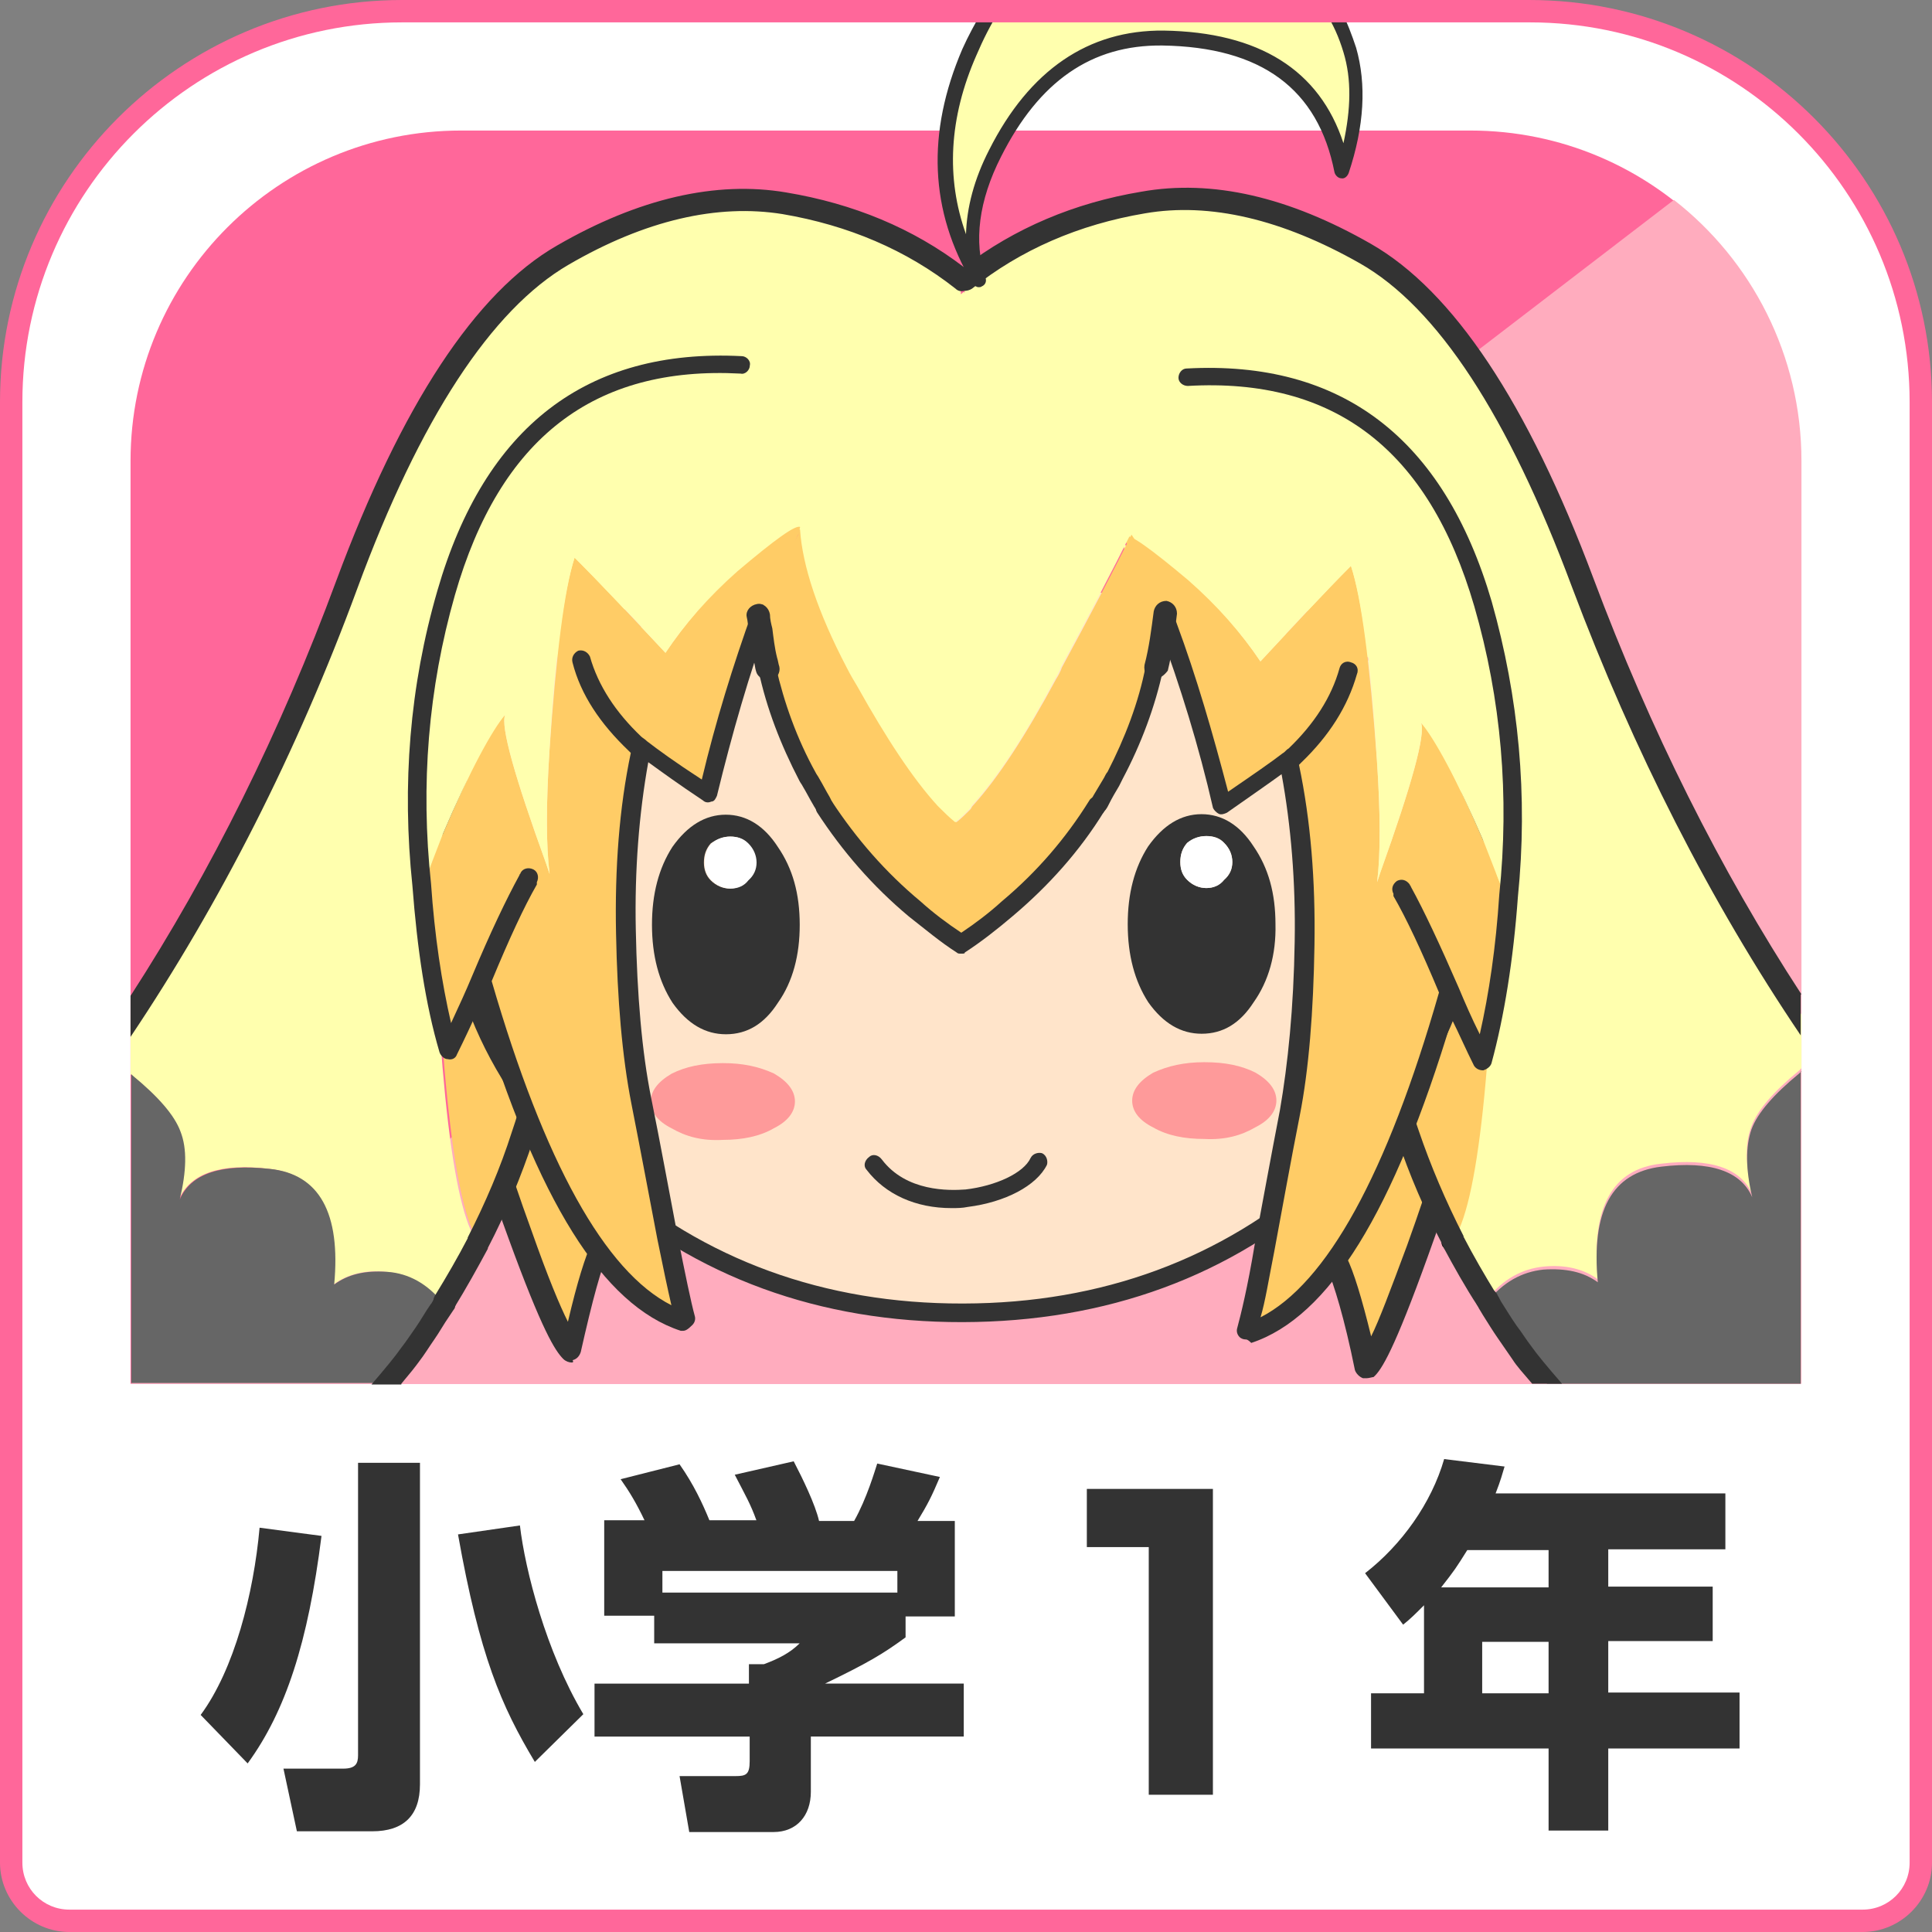
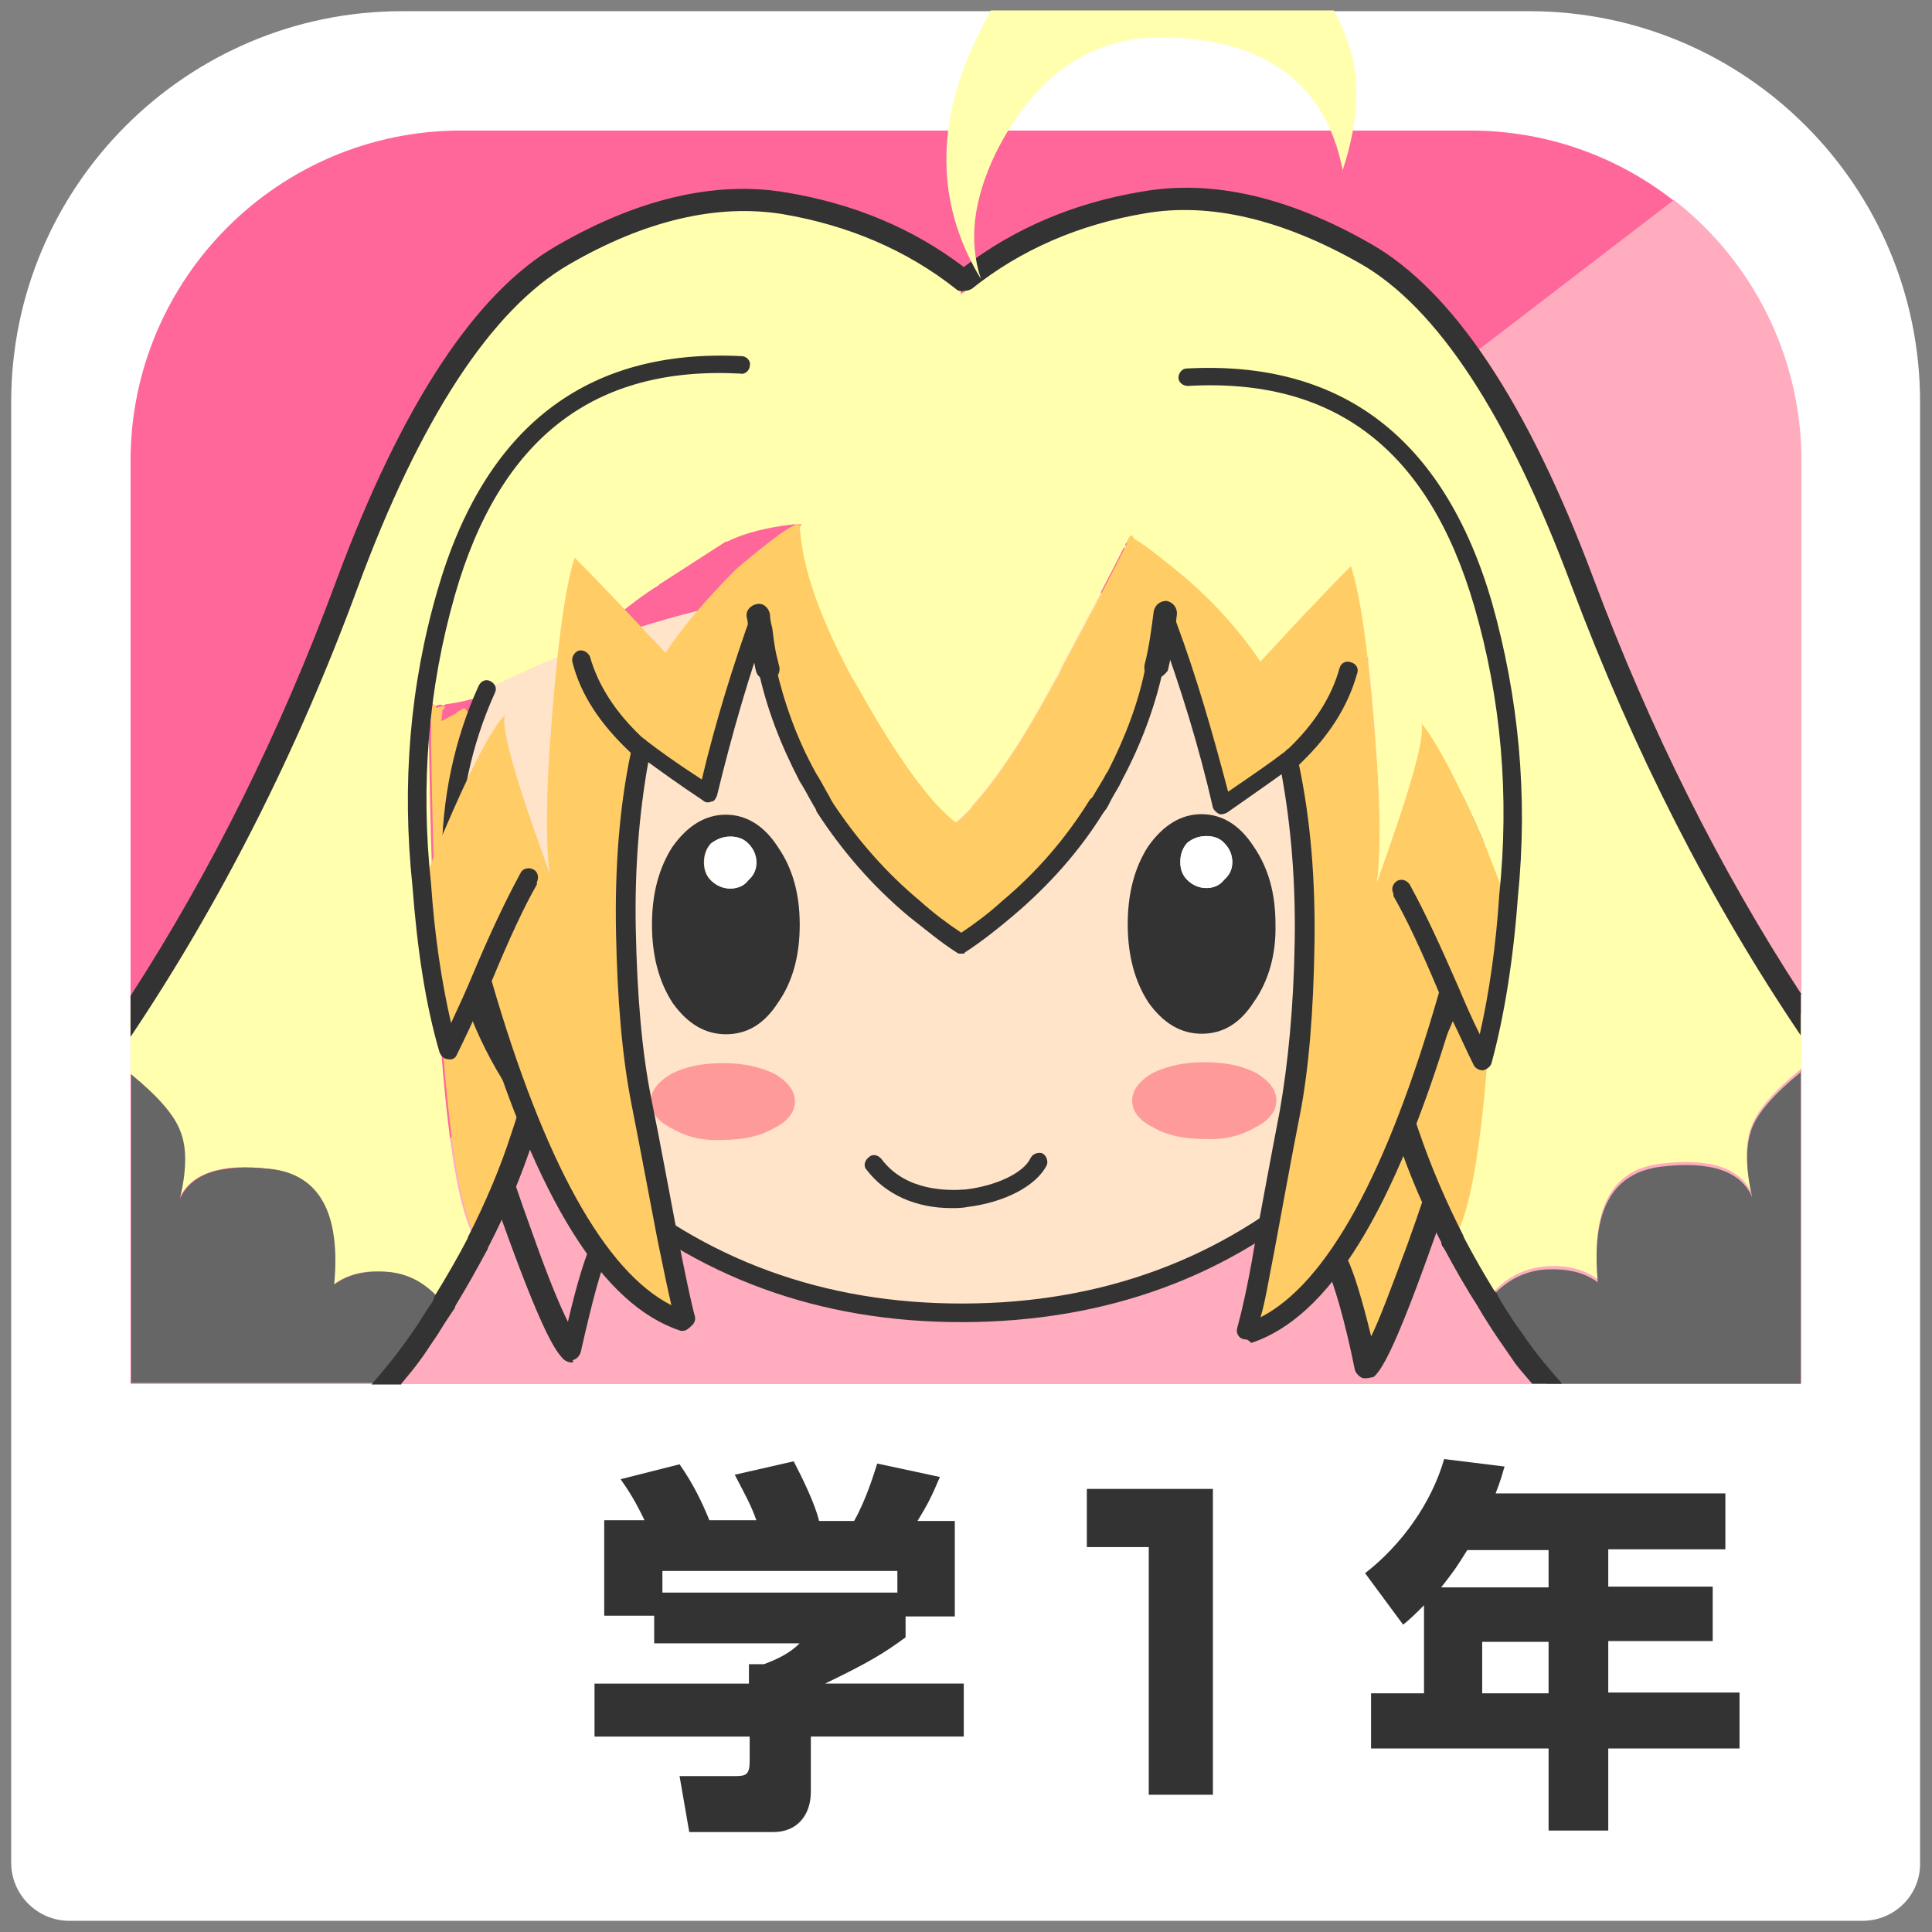
<svg xmlns="http://www.w3.org/2000/svg" version="1.1" id="レイヤー_1" x="0px" y="0px" viewBox="0 0 259 259" style="enable-background:new 0 0 259 259;" xml:space="preserve">
  <rect x="0" y="0" width="259" height="259" fill="#808080" stroke="none" />
  <style type="text/css">
	.st0{fill:#FFFFFF;}
	.st1{fill:#FF679A;}
	.st2{fill:#333333;}
	.st3{fill:#FFACBE;}
	.st4{fill:#FFCC66;}
	.st5{fill:#FFFFAE;}
	.st6{fill:#6F3909;}
	.st7{fill:#666666;}
	.st8{fill:#0C0909;}
	.st9{fill:#FFE4CA;}
	.st10{fill:#FE9A9A;}
</style>
  <path class="st0" d="M249.7,257.5H9.3c-4.3,0-7.8-3.5-7.8-7.8V53.9C1.5,25,25,1.5,53.9,1.5h151.1c29,0,52.4,23.5,52.4,52.4v195.8  C257.5,254,254,257.5,249.7,257.5z" />
  <path class="st1" d="M241.5,185.5h-224V61.8c0-24.5,19.9-44.3,44.3-44.3h135.3c24.5,0,44.3,19.9,44.3,44.3V185.5z" />
  <g>
-     <path class="st2" d="M43.1,205.9c-1.8,14.3-4.8,23.5-9.9,30.5l-6.3-6.5c4.5-6.1,7.1-16.2,7.9-25.1L43.1,205.9z M56.3,196.1v43.1   c0,4.2-2.2,6.3-6.4,6.3H39.8l-1.8-8.4H46c1.7,0,2-0.7,2-1.8v-39.2H56.3z M71.7,236.2c-4.5-7.5-7.4-14.2-10.3-30.5l8.3-1.2   c0.7,6,3.5,16.9,8.5,25.3L71.7,236.2z" />
    <path class="st2" d="M86.4,203.8c-1.1-2.3-2-3.8-3.2-5.5l7.9-2c1.9,2.7,3.1,5.3,4,7.5h6.3c-0.8-2.2-1.4-3.2-2.9-6.1l7.9-1.8   c1.2,2.3,2.9,5.8,3.4,8h4.7c1.7-3,2.8-6.8,3.1-7.7l8.4,1.8c-1.1,2.6-1.6,3.6-3,5.9h5v12.8h-6.6v2.8c-3,2.2-5,3.4-10.8,6.2h18.6v7.1   h-20.5v7.4c0,3.2-1.9,5.4-5,5.4H92.4l-1.3-7.5h7.5c1.4,0,1.9-0.2,1.9-2v-3.3H79.7v-7.1h20.7v-2.6h2c1.9-0.7,3.5-1.5,4.8-2.8H87.7   v-3.7H81v-12.8H86.4z M120.3,210.6H88.8v2.9h31.5V210.6z" />
    <path class="st2" d="M162.6,199.6v41H154v-33.2h-8.3v-7.8H162.6z" />
    <path class="st2" d="M190.9,215.2c-1.2,1.2-1.8,1.8-2.8,2.6l-5.1-6.9c4.9-3.8,8.9-9.4,10.6-15.3l8.1,1c-0.3,1-0.5,1.8-1.2,3.6h30.8   v7.5h-15.7v5h14v7.3h-14v6.9h17.6v7.5h-17.6v11h-8v-11h-23.8V227h7.1V215.2z M207.6,212.8v-5h-10.9c-1.5,2.4-1.7,2.7-3.5,5H207.6z    M198.7,220.1v6.9h8.9v-6.9H198.7z" />
  </g>
  <path class="st3" d="M241.5,61.8c0-14.2-6.7-26.9-17.1-35L17.5,185.5h224V61.8z" />
  <g>
    <g transform="matrix( 1.559, -0.003, 0.003, 1.559, 411.9,559.6) ">
      <g transform="matrix( 1, 0, 0, 1, 0,0) ">
        <g>
          <g id="_C__Charactor_____BOX________howa___0_Layer0_0_FILL_00000052081367244397311540000000238417113579452856_">
-             <path class="st4" d="M-208.6-262.7c0-3.1-0.7-5.6-2.3-7.5c-1.5-1.9-3.2-2.9-5-3c-1.7-0.2-3.1-0.1-4,0.2       c-0.9,0.3-1.5,0.7-1.9,1.1c-0.3,0.4-0.5,1.2-0.7,2.6c-0.2,1.3-0.2,2.9-0.1,4.6c0.2,1.8,1.3,5.6,3.4,11.4       c2.1,5.9,3.6,9.3,4.4,10.1c1-4.6,1.8-7.6,2.6-9C-209.8-257.6-208.6-261.1-208.6-262.7z" />
-           </g>
+             </g>
        </g>
        <g>
          <path class="st2" d="M-214.6-242.2c-0.2,0-0.5-0.1-0.7-0.3c-0.7-0.7-1.8-2.4-4.7-10.4c-2.2-6-3.3-9.8-3.5-11.7      c-0.1-1.8-0.1-3.4,0-4.8c0.2-1.6,0.5-2.5,0.9-3.1c0.4-0.5,1.2-1,2.3-1.4c1.1-0.4,2.5-0.5,4.4-0.3c2,0.2,3.9,1.3,5.6,3.4      c1.6,2.1,2.5,4.8,2.5,8c0,1.8-1.1,5.4-3.5,10.9c-0.7,1.4-1.5,4.4-2.5,8.8c-0.1,0.3-0.3,0.6-0.7,0.7      C-214.4-242.2-214.5-242.2-214.6-242.2z M-217.5-272.3c-1,0-1.7,0.1-2,0.3c-1,0.4-1.4,0.7-1.4,0.8c0,0-0.3,0.4-0.5,2.1      c-0.2,1.3-0.2,2.8,0,4.4c0.2,1.6,1.3,5.4,3.4,11.2c1.4,4,2.4,6.4,3.1,7.8c0.8-3.4,1.5-5.6,2.1-6.9c2.7-6.4,3.3-9,3.3-10.1      c0,0,0,0,0,0c0-2.8-0.7-5.1-2-6.8c-1.3-1.7-2.8-2.6-4.3-2.7C-216.5-272.3-217-272.3-217.5-272.3z" />
        </g>
      </g>
    </g>
    <g transform="matrix( -1.559, 0.003, 0.003, 1.559, 481.85,561) ">
      <g transform="matrix( 1, 0, 0, 1, 0,0) ">
        <g>
          <g id="_C__Charactor_____BOX________howa___0_Layer0_0_FILL_00000119080266629375645130000014093849241614100888_">
            <path class="st4" d="M197.1-262.2c0-3.1-0.7-5.6-2.3-7.5c-1.5-1.9-3.2-2.9-5-3c-1.7-0.2-3.1-0.1-4,0.2       c-0.9,0.3-1.5,0.7-1.9,1.1c-0.3,0.4-0.5,1.2-0.7,2.6c-0.2,1.3-0.2,2.9-0.1,4.6c0.2,1.8,1.3,5.6,3.4,11.4       c2.1,5.9,3.6,9.3,4.4,10.1c1-4.6,1.8-7.6,2.6-9C195.9-257,197.1-260.5,197.1-262.2z" />
          </g>
        </g>
        <g>
          <path class="st2" d="M191.1-241.7c0.1,0,0.2,0,0.3,0c0.3-0.1,0.6-0.4,0.7-0.7c0.9-4.5,1.8-7.4,2.4-8.8c2.4-5.6,3.5-9.1,3.5-10.9      c0-3.3-0.8-6-2.5-8c-1.7-2.1-3.6-3.2-5.6-3.4c-1.9-0.2-3.4-0.1-4.4,0.3c-1.1,0.4-1.8,0.8-2.3,1.4c-0.5,0.6-0.7,1.5-0.9,3.1      c-0.2,1.4-0.2,3,0,4.8c0.2,1.8,1.3,5.7,3.5,11.7c2.9,8,4,9.8,4.7,10.4C190.6-241.8,190.9-241.7,191.1-241.7z M188.2-271.8      c0.4,0,1,0,1.6,0.1c1.5,0.1,2.9,1.1,4.3,2.7c1.4,1.7,2,4,2,6.8c0,0,0,0,0,0c0,1-0.6,3.6-3.3,10.1c-0.6,1.2-1.3,3.5-2.1,6.8      c-0.7-1.4-1.6-3.8-3.1-7.8c-2.1-5.8-3.2-9.5-3.4-11.2c-0.1-1.7-0.1-3.2,0-4.4c0.2-1.7,0.5-2,0.5-2.1c0.1-0.1,0.4-0.4,1.4-0.8      C186.6-271.7,187.2-271.8,188.2-271.8z" />
        </g>
      </g>
    </g>
    <g>
      <path class="st5" d="M17.5,136.1v7.9l0.2,0.2c3.4,2.8,5.6,5.3,6.4,7.5c0.8,2.3,0.8,5.3-0.1,9.1c1.5-3.5,5.6-4.9,12.1-4.1    c6.6,0.7,9.5,5.9,8.6,15.5c1.9-1.4,4.3-2,7.1-1.7c2.9,0.2,5.4,1.7,7.5,4.2l0.1,0.1c0-0.1,0-0.2,0-0.4c1.7-2.6,3.2-5.2,4.5-7.8    l0.2,0c0,0-0.1-0.1-0.1-0.1c-0.3-0.4-0.6-0.9-0.9-1.6c-3.2-7.3-5-29.1-5.6-65.4c0-0.4,0-0.8,0-1.2c0-0.7-0.1-1.5-0.1-2.2    c0.1-0.6,0-1.2,0-1.8c0.2,0,0.4,0,0.6,0l0.2,0.4c0.1,0,0.2,0,0.2-0.1l0.1,0c0.3-0.1,0.5-0.2,0.7-0.1c0.1,0.1,0.2,0.1,0.2,0.1    c0.2-0.1,0.3-0.2,0.5-0.2c1.4-0.2,2.9-0.5,4.4-1c0.3-0.1,0.6-0.1,0.8-0.2l0.1,0c0.6-0.2,1.1-0.5,1.7-0.7c2.6-0.9,5.1-2.2,7.5-3.8    c0.1,0,0.3-0.1,0.4-0.2l0.1,0c2.5-1.6,4.7-3.3,6.8-5.2c2.5-2,4.7-3.7,6.7-4.9l-0.1,0l9-5.8c0.1,0,0.2,0,0.2,0    c2.4-1.2,5.4-1.9,8.8-2.3c0.1,0,0.3,0,0.4,0l0.2,0c2.6,0,5.5-0.1,8.5-0.3c3.2-0.1,6.4-0.1,9.7-0.1c1.2,0,2.4,0,3.6,0    c0.1,0,0.2,0,0.2,0l-0.1-32.5c0,0.1-0.1,0.1-0.1,0.1c-6.8-5.3-14.8-8.7-23.9-10.3c-9.1-1.5-19.1,0.8-29.8,7    C64.8,40.3,55.1,55,46.5,78.3C38.7,99.5,29,118.8,17.5,136.1z" />
      <path class="st5" d="M241.5,136c-11.6-17.4-21.4-36.7-29.3-58c-8.7-23.2-18.4-37.9-29.2-44.1c-10.7-6.1-20.6-8.4-29.7-6.9    c-9.1,1.6-17.1,5-23.9,10.3c0,0-0.1,0-0.1-0.1l0.1,32.5c0.1,0,0.2,0,0.2,0c1.2,0,2.4,0,3.6,0c3.3,0,6.4,0,9.6,0.1    c3.1,0.2,6,0.2,8.6,0.2l0.2,0c0.1,0,0.2,0,0.2,0c3.5,0.4,6.5,1.1,9,2.3c0.1,0,0.1,0,0.1,0l9,5.8c1.9,1.2,4.1,2.8,6.6,4.8    c2.1,1.9,4.4,3.6,6.8,5.2l0.1,0c0.2,0.1,0.3,0.2,0.5,0.2c2.4,1.6,4.9,2.8,7.4,3.7c0.6,0.3,1.2,0.5,1.8,0.7c0.3,0.1,0.7,0.2,1,0.2    c1.5,0.4,2.9,0.8,4.2,1c0.3,0,0.5,0.1,0.6,0.2c0.1,0,0.1-0.1,0.1-0.1c0.3,0,0.6,0,0.8,0.1l0.1,0c0.1,0.1,0.1,0.1,0.1,0.1l0.4-0.4    c0.2,0,0.3,0,0.5,0c0,0.6,0,1.2,0,1.8c0,0.7,0,1.5,0,2.2c0,0.4,0,0.8,0,1.2c-0.4,36.3-2.2,58.1-5.3,65.4c-0.3,0.6-0.5,1.2-0.8,1.6    c0,0-0.1,0.1-0.1,0.1l0.1,0c1.4,2.6,2.9,5.2,4.5,7.7c0.1,0.2,0.1,0.3,0.1,0.4l0-0.1c2.1-2.6,4.6-4,7.5-4.3    c2.9-0.3,5.4,0.3,7.3,1.7c-0.9-9.6,1.9-14.8,8.5-15.5c6.6-0.8,10.7,0.6,12.2,4.1c-0.9-3.8-1-6.8-0.1-9.1c0.8-2.2,3-4.7,6.4-7.5    l0.3-0.3V136z" />
    </g>
    <path class="st4" d="M63.1,96.2c-0.2-0.5-0.4-0.8-0.6-1c-0.1-0.1-0.1-0.2-0.2-0.2c0,0-0.1-0.1-0.1-0.1c-0.3,0.2-0.6,0.4-1,0.6   l0,0.1l-1.9,1l-0.2,0c0.1-0.2,0.2-0.5,0.1-0.7l0.1-0.1c0-0.2,0-0.4,0-0.6c0.1-0.1,0.2-0.1,0.2-0.2c0.1-0.1,0.2-0.2,0.2-0.2   c-0.1,0-0.1-0.1-0.2-0.1c-0.2,0-0.5,0-0.7,0.1l-0.1,0c-0.1,0.1-0.1,0.1-0.2,0.1l-0.2-0.4c-0.2,0-0.4,0-0.6,0c0.1,0.6,0.1,1.2,0,1.8   c0.1,0.7,0.1,1.5,0.1,2.2c0,0.4,0,0.8,0,1.2c0.5,36.3,2.4,58.1,5.6,65.4c0.3,0.6,0.6,1.2,0.9,1.6c2.5-4.8,4.5-9.5,6-14.3   c0.7-2,1.2-3.9,1.7-5.7c0.5-1.9,0.8-3.8,1-5.5C68.1,115.3,64.9,100.3,63.1,96.2 M69.5,138.4l0.1,0l0.4,0.8   C69.9,139,69.7,138.7,69.5,138.4 M69.9,139.2l0,0.1l-0.1-0.1C69.8,139.2,69.9,139.2,69.9,139.2 M196.4,94.7   c-0.1,0.1-0.2,0.1-0.4,0.2c-0.1,0.2-0.3,0.5-0.6,1c-1.7,4.1-4.8,19.1-9.5,45c0.2,1.7,0.6,3.5,1.1,5.5c0.5,1.8,1,3.7,1.7,5.7   c1.6,4.8,3.6,9.5,6.1,14.3c0.3-0.4,0.6-0.9,0.8-1.6c3.2-7.3,5-29.1,5.3-65.4c0-0.4,0-0.8,0-1.2c0-0.7,0-1.5,0-2.2   c0-0.6,0-1.2,0-1.8c-0.1,0-0.3,0-0.5,0l-0.4,0.4c0,0-0.1,0-0.1-0.1l-0.1,0c-0.3-0.1-0.5-0.2-0.8-0.1c0,0.1-0.1,0.1-0.1,0.1   c0.1,0.1,0.2,0.1,0.2,0.2c0.1,0.1,0.1,0.2,0.1,0.2c0.1,0.2,0.2,0.4,0.1,0.6l0.1,0.1c-0.1,0.3-0.1,0.5,0,0.7l-0.1,0l-1.9-1l-0.1-0.1   c-0.3-0.2-0.6-0.4-0.8-0.6C196.5,94.7,196.5,94.7,196.4,94.7 M189.1,138.3l0.1,0c-0.1,0.3-0.2,0.6-0.4,0.8L189.1,138.3 M189,139.1   l-0.1-0.1c0.1,0,0.1,0,0.1,0L189,139.1z" />
    <path class="st2" d="M69.9,139.3l0-0.1c0,0,0,0-0.1,0L69.9,139.3 M61.9,52.4l0.1,0L61.9,52.4L61.9,52.4 M188.9,139l0.1,0.1l0-0.1   C189,139,189,139,188.9,139 M196.6,52.2L196.6,52.2L196.6,52.2L196.6,52.2z" />
    <path class="st6" d="M69.6,138.4l-0.1,0c0.2,0.3,0.3,0.6,0.5,0.8L69.6,138.4 M189.2,138.3l-0.1,0l-0.2,0.8   C189,138.8,189.1,138.5,189.2,138.3z" />
    <path class="st7" d="M54.9,181.6c0.7-0.9,1.3-1.9,1.9-2.9c0.7-1,1.4-2,2.1-3c0.2-0.3,0.3-0.6,0.5-1c-2.1-2.6-4.6-4-7.5-4.2   c-2.9-0.2-5.2,0.3-7.1,1.7c0.9-9.6-2-14.8-8.6-15.5c-6.5-0.7-10.6,0.6-12.1,4.1c0.9-3.8,1-6.8,0.1-9.1c-0.8-2.2-3-4.7-6.4-7.5   l-0.2-0.2v41.4h34.3C53.3,183.8,54.3,182.5,54.9,181.6z" />
    <path class="st7" d="M241.5,143.6l-0.3,0.3c-3.4,2.8-5.6,5.3-6.4,7.5c-0.8,2.3-0.8,5.3,0.1,9.1c-1.5-3.5-5.6-4.9-12.2-4.1   c-6.6,0.8-9.4,5.9-8.5,15.5c-1.9-1.4-4.3-1.9-7.3-1.7c-2.9,0.3-5.4,1.7-7.5,4.3c0.2,0.3,0.4,0.7,0.6,1c0.7,1,1.3,2.1,1.9,3   c0.7,1,1.4,2,2.1,2.9c0.6,0.9,1.8,2.3,3.4,4.1h34V143.6z" />
    <path class="st8" d="M194.9,168c-0.6,0-1.1-0.3-1.4-0.8l-0.1-0.1c-0.4-0.7-0.1-1.7,0.7-2c0.8-0.4,1.7-0.1,2,0.7l0.1,0.1   c0.4,0.7,0.1,1.7-0.7,2C195.4,167.9,195.2,168,194.9,168z" />
    <path class="st2" d="M59.6,176c-0.3,0-0.6-0.1-0.8-0.2c-0.7-0.4-0.9-1.4-0.5-2.1c1.6-2.6,3.1-5.2,4.4-7.7c0,0,0,0,0,0   c0,0,0-0.1,0-0.1c2.4-4.7,4.4-9.4,5.9-14.1c0.7-2,1.2-3.9,1.7-5.6c0.5-1.9,0.8-3.6,1-5.2c0.1-0.8,0.9-1.4,1.7-1.3   c0.8,0.1,1.4,0.9,1.3,1.7c-0.2,1.7-0.6,3.6-1.1,5.6c-0.5,1.8-1,3.8-1.7,5.8c-1.6,4.8-3.6,9.7-6.1,14.5c0,0,0,0,0,0c0,0,0,0.1,0,0.1   c-1.4,2.6-2.9,5.3-4.5,7.9C60.6,175.8,60.1,176,59.6,176z" />
    <path class="st2" d="M199.4,175.8c-0.5,0-1-0.3-1.3-0.7c-1.7-2.6-3.2-5.3-4.6-7.9c0,0,0-0.1,0-0.1c0,0,0,0,0,0   c-2.5-4.8-4.6-9.7-6.2-14.5c-0.7-2-1.3-4-1.7-5.8c-0.5-2-0.9-3.9-1.1-5.6c-0.1-0.8,0.5-1.6,1.3-1.7c0.8-0.1,1.6,0.5,1.7,1.3   c0.2,1.6,0.5,3.3,1,5.2c0.4,1.7,1,3.6,1.7,5.6c1.6,4.7,3.6,9.4,6,14.1c0,0,0,0.1,0,0.1c0,0,0,0,0,0c1.3,2.5,2.8,5.1,4.4,7.7   c0.4,0.7,0.2,1.6-0.5,2.1C200,175.7,199.7,175.8,199.4,175.8z" />
    <path class="st2" d="M241.5,133.3c-10.9-16.7-20.3-35.5-27.9-55.8c-8.8-23.5-18.8-38.5-29.8-44.8c-11-6.3-21.3-8.7-30.8-7   c-9,1.5-17,4.9-23.8,10.1c-6.8-5.2-14.8-8.5-23.8-10c-9.4-1.6-19.8,0.8-30.7,7.1c-11,6.3-20.9,21.5-29.6,44.9   c-7.5,20.3-16.8,39-27.6,55.7v5.5c12-17.9,22.3-38.1,30.4-60.1c8.4-22.8,18-37.4,28.3-43.4c10.3-6,20-8.2,28.7-6.8   c8.8,1.5,16.6,4.8,23.2,10c0.3,0.3,0.7,0.4,1.1,0.3c0.4,0,0.8-0.1,1.1-0.3c6.5-5.2,14.3-8.6,23.2-10.1c8.7-1.5,18.4,0.8,28.8,6.7   c10.4,5.9,19.9,20.5,28.4,43.3c8.3,22.1,18.6,42.3,30.7,60.2V133.3z" />
    <path class="st2" d="M53.8,185.5c1.1-1.3,1.9-2.3,2.4-3c0.7-0.9,1.3-1.9,2-2.9c0.7-1,1.3-2.1,2-3.1c0.2-0.3,0.4-0.6,0.6-0.9   c0.1-0.1,0.2-0.3,0.2-0.4c0.3-0.8-0.1-1.6-0.8-2c-0.8-0.3-1.7,0.1-2,0.8c0,0,0,0,0,0.1c-0.2,0.3-0.3,0.6-0.5,0.8   c-0.7,1-1.3,2.1-2,3.1c-0.7,1-1.3,1.9-2,2.8c-0.7,1-2,2.6-3.9,4.8H53.8z" />
    <path class="st2" d="M205.3,180.5c-0.7-0.9-1.3-1.9-2-2.8c-0.7-1-1.3-2-2-3.1c-0.2-0.3-0.3-0.6-0.5-0.9c-0.3-0.8-1.2-1.1-2-0.8   c-0.8,0.3-1.2,1.2-0.8,2c0.1,0.2,0.2,0.3,0.2,0.4c0.2,0.3,0.4,0.7,0.6,1c0.7,1.1,1.3,2.1,2,3.1c0.7,1,1.3,1.9,2,2.9   c0.5,0.8,1.4,1.8,2.6,3.2h4C207.4,183.2,206,181.5,205.3,180.5z" />
    <g transform="matrix( 1.559, -0.003, 0.003, 1.559, 446.8,524.6) ">
      <g transform="matrix( 1, 0, 0, 1, 0,0) ">
        <g>
          <g id="_C__Charactor_____BOX________howa__0_Layer0_0_FILL_00000001629455023984894980000009944685184210655163_">
            <path class="st9" d="M-172.2-235.4c8.7-7.6,13-16.7,13-27.5c0-5.3-1.1-10.2-3.2-14.8c-29.8-12.3-57.1-12.3-81.8,0       c-2.1,4.5-3.1,9.5-3.1,14.8c0,10.8,4.3,20,12.8,27.5c8.7,7.6,19,11.4,31.2,11.4C-191.1-224-180.8-227.8-172.2-235.4z" />
          </g>
        </g>
        <g>
          <path class="st2" d="M-203.4-223.2c-12.3,0-22.9-3.9-31.6-11.6c-8.7-7.7-13.1-17.2-13.1-28.1c0-5.4,1.1-10.5,3.2-15.1      c0.2-0.4,0.6-0.6,1-0.4c0.4,0.2,0.6,0.6,0.4,1c-2,4.4-3.1,9.3-3.1,14.4c0,10.5,4.2,19.6,12.6,27c8.4,7.4,18.7,11.2,30.6,11.2      c0,0,0,0,0.1,0c11.9,0,22.2-3.8,30.6-11.2c8.4-7.4,12.7-16.5,12.7-27c0-5.2-1-10-3.1-14.4c-0.2-0.4,0-0.9,0.4-1      c0.4-0.2,0.9,0,1,0.4c2.1,4.6,3.2,9.7,3.2,15.1c0,11-4.4,20.4-13.2,28.1C-180.3-227.1-191-223.2-203.4-223.2      C-203.3-223.2-203.3-223.2-203.4-223.2z" />
        </g>
      </g>
    </g>
    <path class="st5" d="M130.1,6.9c-4.7,10.9-4.3,21.1,1.4,30.5c-1.7-5.1-1-10.7,2-16.9c5.2-10.4,12.7-15.6,22.5-15.5   c13.7,0.2,21.7,6.2,24,17.8c2-6.1,2.4-11.5,1-16.2c-0.6-1.9-1.3-3.6-2.2-5.2h-46C131.9,3.2,131,4.9,130.1,6.9z" />
-     <path class="st2" d="M180.1,7c1.1,3.6,1,7.6,0,12.2c-3.2-9.8-11.3-14.9-24.1-15.1c-10.1-0.1-18,5.3-23.4,16c-2,3.9-3,7.7-3.1,11.3   c-2.7-7.5-2.3-15.6,1.4-24c0.9-2.1,1.9-4.1,3-5.8h-2.3c-0.9,1.6-1.8,3.2-2.6,5c-4.8,11.2-4.4,21.7,1.4,31.4   c0.2,0.3,0.5,0.5,0.8,0.5c0.1,0,0.3,0,0.4-0.1c0.5-0.2,0.7-0.7,0.5-1.2c-1.6-4.8-0.9-10.3,2.1-16.2c5.1-10.1,12.1-15,21.6-14.9   c13.3,0.2,20.9,5.8,23.1,17c0.1,0.4,0.5,0.8,0.9,0.8c0.4,0.1,0.8-0.2,1-0.7c2.1-6.3,2.4-11.9,1-16.8c-0.6-1.8-1.2-3.4-2-4.9h-2.2   C178.7,3.2,179.5,5,180.1,7z" />
    <g transform="matrix( 0.917, -0.001, 0.001, 0.917, 417.6,530.55) ">
      <g transform="matrix( 1, 0, 0, 1, 46.65,-0.65) ">
        <g transform="matrix( 1, 0, 0, 1, 0,0) ">
          <g>
            <g id="howa_eye_0_Layer0_0_FILL">
              <path class="st2" d="M-315.1-443.1c0-4.5-1-8.2-3.2-11.4c-2-3.1-4.6-4.7-7.6-4.7c-3,0-5.6,1.6-7.8,4.7c-2,3.1-3,6.9-3,11.4        c0,4.5,1,8.3,3,11.4c2.2,3.1,4.8,4.6,7.8,4.6c3.1,0,5.6-1.5,7.6-4.6C-316.1-434.8-315-438.7-315.1-443.1 M-325.2-456        c1.1,0,2,0.3,2.6,1c0.8,0.8,1.2,1.7,1.2,2.8c0,1.1-0.4,1.9-1.2,2.6c-0.7,0.8-1.6,1.2-2.6,1.2c-1,0-2-0.4-2.8-1.2        c-0.7-0.7-1-1.6-1-2.6c0-1.1,0.3-2,1-2.8C-327.2-455.6-326.3-456-325.2-456z" />
              <path class="st0" d="M-322.6-455c-0.7-0.7-1.6-1-2.6-1c-1,0-2,0.3-2.8,1c-0.7,0.8-1,1.7-1,2.8c0,1.1,0.3,1.9,1,2.6        c0.8,0.8,1.8,1.2,2.8,1.2c1.1,0,2-0.4,2.6-1.2c0.8-0.7,1.2-1.6,1.2-2.6C-321.4-453.2-321.8-454.2-322.6-455z" />
            </g>
          </g>
        </g>
      </g>
      <g transform="matrix( 1, 0, 0, 1, 1.9,-0.65) ">
        <g transform="matrix( 1, 0, 0, 1, 0,0) ">
          <g>
            <g id="howa_eye_0_Layer0_0_FILL_00000119801591165129499940000009358436837614299812_">
              <path class="st2" d="M-339.9-443.1c0-4.5-1-8.2-3.2-11.4c-2-3.1-4.6-4.7-7.6-4.7c-3,0-5.6,1.6-7.8,4.7c-2,3.1-3,6.9-3,11.4        c0,4.5,1,8.3,3,11.4c2.2,3.1,4.8,4.6,7.8,4.6c3.1,0,5.6-1.5,7.6-4.6C-340.9-434.8-339.9-438.7-339.9-443.1 M-350.1-456        c1.1,0,2,0.3,2.6,1c0.8,0.8,1.2,1.7,1.2,2.8c0,1.1-0.4,1.9-1.2,2.6c-0.7,0.8-1.6,1.2-2.6,1.2c-1,0-2-0.4-2.8-1.2        c-0.7-0.7-1-1.6-1-2.6c0-1.1,0.3-2,1-2.8C-352-455.6-351.1-456-350.1-456z" />
              <path class="st0" d="M-347.4-455c-0.7-0.7-1.6-1-2.6-1c-1,0-2,0.3-2.8,1c-0.7,0.8-1,1.7-1,2.8c0,1.1,0.3,1.9,1,2.6        c0.8,0.8,1.8,1.2,2.8,1.2c1.1,0,2-0.4,2.6-1.2c0.8-0.7,1.2-1.6,1.2-2.6C-346.2-453.2-346.6-454.2-347.4-455z" />
            </g>
          </g>
        </g>
      </g>
    </g>
    <g transform="matrix( 1.559, -0.003, 0.003, 1.559, 445.6,560.45) ">
      <g transform="matrix( 1, 0, 0, 1, 0,0) ">
        <g>
          <path class="st2" d="M-203.5-256c-3.1,0-5.7-1.2-7.3-3.3c-0.3-0.3-0.2-0.8,0.2-1.1c0.3-0.3,0.8-0.2,1.1,0.2      c2.1,2.8,5.8,2.7,7.2,2.6c2.6-0.3,5-1.4,5.6-2.7c0.2-0.4,0.7-0.5,1-0.4c0.4,0.2,0.5,0.7,0.4,1c-0.9,1.8-3.6,3.2-6.8,3.6      C-202.6-256-203-256-203.5-256z" />
        </g>
      </g>
    </g>
    <g transform="matrix( 1.559, -0.003, 0.003, 1.559, 446.4,536.9) ">
      <g transform="matrix( 1, 0, 0, 1, 0,0) ">
        <g>
          <g id="_C__Charactor_____BOX________howa____0_Layer0_0_FILL_FL_FL">
            <path class="st10" d="M-177.9-247.8c1.2-0.6,1.8-1.4,1.8-2.3c0-0.9-0.6-1.7-1.8-2.4c-1.2-0.6-2.6-0.9-4.4-0.9       c-1.7,0-3.1,0.3-4.4,0.9c-1.2,0.7-1.8,1.5-1.8,2.4c0,0.9,0.6,1.7,1.8,2.3c1.2,0.7,2.7,1,4.4,1       C-180.5-246.7-179.1-247.1-177.9-247.8z" />
          </g>
        </g>
      </g>
      <g transform="matrix( -1, 0, 0, 1, 0,0) ">
        <g>
          <g id="_C__Charactor_____BOX________howa____0_Layer0_1_FILL">
            <path class="st10" d="M228.1-247.8c1.2-0.6,1.8-1.4,1.8-2.3c0-0.9-0.6-1.7-1.8-2.4c-1.2-0.6-2.6-0.9-4.4-0.9       c-1.7,0-3.1,0.3-4.4,0.9c-1.2,0.7-1.8,1.5-1.8,2.4c0,0.9,0.6,1.7,1.8,2.3c1.2,0.7,2.7,1,4.4,1       C225.5-246.7,226.9-247.1,228.1-247.8z" />
          </g>
        </g>
      </g>
    </g>
    <g transform="matrix( 1.559, -0.003, 0.003, 1.559, 447,564.55) ">
      <g transform="matrix( 0.642, 0.001, -0.001, 0.642, -286.2,-362.65) ">
        <path class="st2" d="M-226.5-295.3c-0.1,0-0.3-0.1-0.4-0.2c-0.2-0.2-0.2-0.5,0-0.7c2.3-2,5-2.3,8.1-0.9c0.3,0.1,0.4,0.4,0.3,0.7     c-0.1,0.3-0.4,0.4-0.7,0.3c-2.8-1.2-5.1-1-7.1,0.8C-226.3-295.4-226.4-295.3-226.5-295.3z M-179.8-295.3c-0.1,0-0.2,0-0.3-0.1     c-2-1.7-4.3-2-7.1-0.8c-0.2,0.1-0.5,0-0.7-0.3c-0.1-0.3,0-0.5,0.3-0.7c3.1-1.4,5.9-1.1,8.1,0.9c0.2,0.2,0.2,0.5,0,0.7     C-179.5-295.4-179.7-295.3-179.8-295.3z" />
      </g>
    </g>
    <g transform="matrix( 1.559, -0.003, 0.003, 1.559, 411.2,518.9) ">
      <g transform="matrix( 1, 0, 0, 1, 0,0) ">
        <g>
          <g id="howa_____0_Layer0_0_FILL">
            <path class="st4" d="M-206-277.1c-2.9-3.1-5.5-5.9-7.8-8.2c-0.9,2.8-1.6,8.3-2.2,16.7c-0.3,4.6-0.3,8.1,0,10.5l-0.3-0.9       c-2.7-7.5-3.9-11.8-3.5-12.8c-1.2,1.2-3,4.7-5.4,10.3c-0.4,0.8-0.9,2.3-1.7,4.4h-0.1c0.4,5.4,1.2,10.1,2.3,14.2       c1.1-2.2,2-4.2,2.7-6c1.6-3.7,2.9-6.6,4-8.6c0-0.1,0.1-0.1,0.1-0.2c0,0.1,0,0.2,0,0.2l-0.1-0.1c-1.1,2-2.5,4.9-4,8.6       c5,17.4,10.8,27.2,17.3,29.3c-0.3-1.1-0.8-3.5-1.6-7.2c-0.7-3.7-1.4-7.5-2.2-11.6c-0.7-4-1.1-8.9-1.2-14.6       c-0.1-5.7,0.3-11,1.3-15.9c-0.2-0.1-0.3-0.3-0.5-0.4c-2.3-2.2-3.9-4.6-4.7-7.2c0.8,2.6,2.3,5.1,4.7,7.2       c0.1,0.1,0.3,0.2,0.5,0.4c1,0.8,2.9,2.2,5.7,4c1.3-5.3,2.8-10.5,4.6-15.5c0.2-0.1,0.6-0.4,1.2-0.9c1.1-1,1.7-2.6,1.9-4.8       c0-0.1,0.1-0.4,0.4-1c0.4-0.4,0.4-0.7,0.1-0.9c-0.4-0.2-2.2,1.1-5.4,3.8C-202.4-281.8-204.4-279.5-206-277.1z" />
-             <path class="st5" d="M-197.7-299.9c-0.8-0.9-1.4-1.5-1.8-1.8c-12.9-0.7-21.4,5.8-25.3,19.5c-2.3,8.1-3.1,16.5-2.2,25.1h0.1       c0.8-2.1,1.4-3.6,1.7-4.4c2.4-5.6,4.3-9,5.4-10.3c-0.4,1,0.8,5.3,3.5,12.8l0.3,0.9c-0.3-2.4-0.3-5.9,0-10.5       c0.5-8.4,1.3-14,2.2-16.7c2.3,2.3,4.9,5.1,7.8,8.2c1.6-2.4,3.7-4.8,6.2-7c3.2-2.7,5-4,5.4-3.8c0.3,0.1,0.3,0.4-0.1,0.9       c-0.3,0.6-0.4,1-0.4,1c0.3-0.1,0.6-0.2,1-0.3l-0.9,0.2c0.7-0.2,0.8-2.1,0.2-5.7C-195-295.4-196.1-298.1-197.7-299.9z" />
          </g>
        </g>
        <g>
          <path class="st2" d="M-204.6-218.8c-0.1,0-0.2,0-0.2,0c-6.7-2.2-12.3-11.2-17.3-27.8c-0.6,1.3-1.2,2.6-1.9,4      c-0.1,0.3-0.4,0.5-0.8,0.4c-0.3,0-0.6-0.3-0.7-0.6c-1.2-4.1-1.9-8.9-2.3-14.3c-0.9-8.7-0.2-17.2,2.2-25.4      c4.1-14.1,12.9-20.8,26.2-20.1c0.4,0,0.8,0.4,0.7,0.8c0,0.4-0.4,0.8-0.8,0.7c-12.6-0.7-20.7,5.5-24.6,19c-2.3,8-3,16.3-2.1,24.8      c0,0,0,0,0,0c0,0,0,0,0,0l0,0c0,0,0,0,0,0c0,0,0,0,0,0c0.3,4.5,0.9,8.5,1.7,12c0.7-1.5,1.3-2.8,1.8-4c0,0,0,0,0,0      c1.6-3.8,3-6.7,4.1-8.7c0-0.1,0.1-0.1,0.1-0.2c0.2-0.4,0.7-0.5,1.1-0.3c0.4,0.2,0.5,0.7,0.3,1.1c0,0,0,0.1,0,0.1c0,0,0,0,0,0.1      c-1.1,1.9-2.4,4.7-3.9,8.3c4.5,15.6,9.7,25,15.4,27.9c-0.3-1.3-0.7-3.2-1.2-5.7c-0.7-3.7-1.4-7.5-2.2-11.6      c-0.8-4.1-1.2-9-1.3-14.7c-0.1-5.6,0.3-10.8,1.3-15.5c-0.1-0.1-0.1-0.1-0.2-0.2c-2.4-2.3-4.1-4.8-4.8-7.6      c-0.1-0.4,0.1-0.8,0.5-1c0.4-0.1,0.8,0.1,1,0.5c0.7,2.5,2.2,4.8,4.4,6.9c0.1,0.1,0.3,0.2,0.5,0.4c0,0,0,0,0,0      c0.9,0.7,2.4,1.8,4.7,3.3c1.2-5,2.7-9.8,4.4-14.5c0.1-0.4,0.6-0.6,1-0.5c0.4,0.1,0.6,0.6,0.5,1c-1.8,4.9-3.3,10.1-4.6,15.4      c-0.1,0.2-0.2,0.5-0.5,0.5c-0.2,0.1-0.5,0.1-0.7-0.1c-2.1-1.4-3.6-2.5-4.7-3.3c-0.8,4.4-1.2,9.3-1.1,14.4      c0.1,5.6,0.5,10.5,1.3,14.5c0.8,4,1.5,7.9,2.2,11.6c0.7,3.6,1.2,6,1.5,7.1c0.1,0.3,0,0.6-0.2,0.8      C-204.2-218.9-204.4-218.8-204.6-218.8z" />
        </g>
      </g>
    </g>
    <g transform="matrix( -1.559, 0.003, 0.003, 1.559, 481.6,519.6) ">
      <g transform="matrix( 1, 0, 0, 1, 0,0) ">
        <g>
          <g id="howa_____0_Layer0_0_FILL_00000112628136543655860960000004983928289482329518_">
            <path class="st4" d="M200-276.8c-2.9-3.1-5.5-5.9-7.8-8.2c-0.9,2.8-1.6,8.3-2.2,16.7c-0.3,4.6-0.3,8.1,0,10.5l-0.3-0.9       c-2.7-7.5-3.9-11.8-3.5-12.8c-1.2,1.2-3,4.7-5.4,10.3c-0.4,0.8-0.9,2.3-1.7,4.4H179c0.4,5.4,1.2,10.1,2.3,14.2       c1.1-2.2,2-4.2,2.7-6c1.6-3.7,2.9-6.6,4-8.6c0-0.1,0.1-0.1,0.1-0.2c0,0.1,0,0.2,0,0.2l-0.1-0.1c-1.1,2-2.5,4.9-4,8.6       c5,17.4,10.8,27.2,17.3,29.3c-0.3-1.1-0.8-3.5-1.6-7.2c-0.7-3.7-1.4-7.5-2.2-11.6c-0.7-4-1.1-8.9-1.2-14.6       c-0.1-5.7,0.3-11,1.3-15.9c-0.2-0.1-0.3-0.3-0.5-0.4c-2.3-2.2-3.9-4.6-4.7-7.2c0.8,2.6,2.3,5.1,4.7,7.2       c0.1,0.1,0.3,0.2,0.5,0.4c1,0.8,2.9,2.2,5.7,4c1.3-5.3,2.8-10.5,4.6-15.5c0.2-0.1,0.6-0.4,1.2-0.9c1-1,1.7-2.6,1.9-4.8       c0-0.1,0.1-0.4,0.4-1c0.4-0.4,0.4-0.7,0.1-0.9c-0.4-0.2-2.2,1.1-5.4,3.8C203.6-281.5,201.6-279.2,200-276.8z" />
            <path class="st5" d="M208.3-299.6c-0.8-0.9-1.4-1.5-1.8-1.8c-12.9-0.7-21.4,5.8-25.3,19.5c-2.3,8.1-3.1,16.5-2.2,25.1h0.1       c0.8-2.1,1.4-3.6,1.7-4.4c2.4-5.6,4.3-9,5.4-10.3c-0.4,1,0.8,5.3,3.5,12.8l0.3,0.9c-0.3-2.4-0.3-5.9,0-10.5       c0.5-8.4,1.3-14,2.2-16.7c2.3,2.3,4.9,5.1,7.8,8.2c1.6-2.4,3.7-4.8,6.2-7c3.2-2.7,5-4,5.4-3.8c0.3,0.1,0.3,0.4-0.1,0.9       c-0.3,0.6-0.4,1-0.4,1c0.3-0.1,0.6-0.2,1-0.3l-0.9,0.2c0.7-0.2,0.8-2.1,0.2-5.7C211-295.1,209.9-297.8,208.3-299.6z" />
          </g>
        </g>
        <g>
          <path class="st2" d="M201.4-218.5c0.2,0,0.4-0.1,0.5-0.2c0.2-0.2,0.3-0.5,0.2-0.8c-0.3-1.1-0.9-3.5-1.5-7.1      c-0.7-3.7-1.4-7.5-2.2-11.6c-0.7-4-1.2-8.8-1.3-14.5c-0.1-5.1,0.3-10,1.1-14.4c1.1,0.8,2.7,1.9,4.7,3.3c0.2,0.1,0.5,0.2,0.7,0.1      c0.2-0.1,0.4-0.3,0.5-0.5c1.2-5.3,2.8-10.5,4.6-15.4c0.1-0.4-0.1-0.8-0.5-1c-0.4-0.1-0.9,0.1-1,0.5c-1.7,4.6-3.1,9.5-4.4,14.5      c-2.2-1.5-3.8-2.6-4.7-3.3c0,0,0,0,0,0c-0.2-0.1-0.3-0.3-0.5-0.4c-2.2-2.1-3.7-4.4-4.4-6.9c-0.1-0.4-0.5-0.7-1-0.5      c-0.4,0.1-0.7,0.5-0.5,1c0.8,2.8,2.4,5.3,4.8,7.6c0.1,0.1,0.1,0.1,0.2,0.2c-1,4.8-1.4,10-1.3,15.5c0.1,5.7,0.5,10.7,1.3,14.7      c0.8,4,1.5,7.9,2.2,11.6c0.5,2.5,0.8,4.4,1.2,5.7c-5.7-2.9-10.9-12.3-15.4-27.9c1.5-3.6,2.8-6.4,3.9-8.3c0,0,0,0,0-0.1      c0,0,0-0.1,0-0.1c0.2-0.4,0.1-0.8-0.3-1.1c-0.4-0.2-0.8-0.1-1.1,0.3c0,0.1-0.1,0.1-0.1,0.2c-1.1,2-2.5,5-4.1,8.7c0,0,0,0,0,0      c-0.5,1.2-1.1,2.6-1.8,4c-0.8-3.5-1.4-7.5-1.7-12c0,0,0,0,0,0c0,0,0,0,0,0c-0.9-8.5-0.2-16.8,2.1-24.8c3.9-13.5,12-19.7,24.6-19      c0.4,0,0.8-0.3,0.8-0.7c0-0.4-0.3-0.8-0.7-0.8c-13.3-0.7-22.1,6-26.2,20.1c-2.3,8.2-3.1,16.7-2.2,25.4      c0.4,5.4,1.2,10.3,2.3,14.3c0.1,0.3,0.4,0.5,0.7,0.6c0.3,0,0.6-0.1,0.8-0.4c0.7-1.4,1.3-2.8,1.9-4c5,16.5,10.6,25.6,17.3,27.8      C201.2-218.5,201.3-218.5,201.4-218.5z" />
        </g>
      </g>
    </g>
    <g transform="matrix( 1.559, -0.003, 0.003, 1.559, 446.25,513.4) ">
      <g transform="matrix( 1, 0, 0, 1, 0,0) ">
        <g>
          <g id="_C__Charactor_____BOX________howa___0_Layer1_0_FILL">
            <path class="st4" d="M-187.5-281.9c-0.3-0.8-0.6-1.4-0.9-1.8c-1.5,3-3.5,6.8-6,11.4c-0.1,0.3-0.3,0.7-0.5,1       c-2.6,4.8-5,8.5-7.2,10.9c-0.1,0.1-0.1,0.2-0.2,0.3c-0.4,0.4-0.8,0.8-1.2,1.1c0,0,0,0,0,0c-0.5-0.4-1-0.9-1.5-1.4       c-2.1-2.4-4.4-5.8-6.9-10.3c-0.3-0.5-0.6-1.1-0.9-1.6c-2.5-4.8-3.8-8.8-4-11.9c-0.6,1-0.9,1.6-1,1.8v0.8       c-0.9,1.1-1.5,2.1-1.9,3c-0.4,0.9-0.6,1.5-0.8,1.7c0,0,0,0.1,0,0.1c0,0.4,0.1,0.8,0.2,1.2c0.1,0.6,0.3,1.4,0.5,2.5h-0.2       c0.1,0.3,0.2,0.6,0.2,0.9c0.7,3.2,1.9,6.3,3.4,9.3c0.1,0.2,0.2,0.4,0.3,0.5c0.3,0.5,0.6,1,0.9,1.6c0.1,0.2,0.2,0.4,0.3,0.5       c2.1,3.3,4.7,6.2,7.8,8.8c1.3,1.1,2.6,2.1,4,3c1.4-0.9,2.7-1.9,4-3c3-2.5,5.6-5.5,7.7-8.8c0.1-0.2,0.2-0.4,0.3-0.5       c0.3-0.5,0.7-1,0.9-1.6c0.1-0.2,0.2-0.4,0.3-0.5c1.6-3,2.7-6.1,3.4-9.3c0.4-1.6,0.6-3.1,0.8-4.7c0,0.1,0.1,0.1,0.1,0.2       C-186.2-278.8-186.9-280.5-187.5-281.9z" />
            <path class="st5" d="M-197.3-299.1c-1.4-1.9-2.8-3.4-4.3-4.6c-0.4-0.3-0.8-0.6-1.2-0.9l0,0c-0.1,0.1-0.2,0.2-0.3,0.2       c-0.2,0.2-0.4,0.4-0.7,0.6c-1.6,1.4-3,2.9-4.3,4.5c-1.2,1.7-2.5,3.7-3.9,5.9c-0.2,0.4-0.5,0.7-0.7,1.1       c-1.6,2.7-2.8,4.9-3.6,6.5c-0.1,0.2-0.2,0.3-0.2,0.5c-0.4,0.8-0.5,1.2-0.4,1.1c0.2,3.1,1.5,7.1,4,11.9c0.3,0.6,0.6,1.1,0.9,1.6       c2.5,4.5,4.8,8,6.9,10.3c0.5,0.5,1,1,1.5,1.4c0,0,0,0,0,0c0.4-0.3,0.8-0.7,1.2-1.1c0.1-0.1,0.2-0.2,0.2-0.3       c2.2-2.4,4.6-6,7.2-10.9c0.2-0.3,0.4-0.7,0.5-1c2.5-4.6,4.5-8.4,6-11.4c-0.2-0.6-0.5-1.1-0.6-1.6c-0.2-0.4-0.3-0.7-0.4-0.9       c-0.9-1.8-2-3.8-3.3-6.1c-0.2-0.3-0.4-0.7-0.6-1.1C-194.5-295.2-195.8-297.2-197.3-299.1z" />
          </g>
        </g>
        <g>
          <path class="st2" d="M-203.1-247.7c-0.2,0-0.3,0-0.4-0.1c-1.4-0.9-2.7-2-4.1-3.1c-3.1-2.6-5.7-5.6-7.9-9      c-0.2-0.4-0.1-0.8,0.2-1.1c0.4-0.2,0.8-0.1,1.1,0.2c2.1,3.2,4.6,6.1,7.6,8.6c1.1,1,2.3,1.9,3.5,2.7c1.2-0.8,2.4-1.7,3.5-2.7      c3-2.5,5.5-5.4,7.5-8.6c0.2-0.4,0.7-0.5,1.1-0.2c0.4,0.2,0.5,0.7,0.2,1.1c-2.1,3.4-4.8,6.4-7.9,9c-1.3,1.1-2.7,2.2-4.1,3.1      C-202.8-247.7-202.9-247.7-203.1-247.7z" />
        </g>
        <g>
          <path class="st2" d="M-214.8-259.6c-0.3,0-0.5-0.1-0.7-0.4c-0.1-0.2-0.2-0.3-0.3-0.5c-0.3-0.5-0.6-1.1-0.9-1.6      c-0.1-0.2-0.2-0.3-0.3-0.5c-1.6-3.1-2.8-6.2-3.5-9.5c-0.1-0.4,0.2-0.8,0.6-0.9c0.4-0.1,0.8,0.2,0.9,0.6c0.7,3.1,1.8,6.2,3.4,9.1      c0.1,0.2,0.2,0.3,0.3,0.5c0.3,0.5,0.6,1.1,0.9,1.6c0.1,0.2,0.2,0.4,0.3,0.6c0.2,0.4,0.1,0.8-0.3,1.1      C-214.6-259.6-214.7-259.6-214.8-259.6z M-191.4-259.6c-0.1,0-0.3,0-0.4-0.1c-0.4-0.2-0.4-0.7-0.2-1.1c0.1-0.2,0.2-0.3,0.3-0.5      c0.3-0.5,0.6-1,0.9-1.5c0.1-0.2,0.2-0.4,0.3-0.5c1.5-2.9,2.7-6,3.3-9.1c0.1-0.4,0.5-0.7,0.9-0.6c0.4,0.1,0.7,0.5,0.6,0.9      c-0.7,3.2-1.9,6.4-3.5,9.4c-0.1,0.2-0.2,0.4-0.3,0.6c-0.3,0.5-0.6,1-0.9,1.6c-0.1,0.2-0.2,0.4-0.4,0.6      C-190.9-259.7-191.1-259.6-191.4-259.6z" />
        </g>
        <g>
          <path class="st2" d="M-219.8-271.3c-0.4,0-0.8-0.3-0.9-0.7c-0.1-0.3-0.1-0.6-0.2-0.9c-0.2-0.9-0.3-1.7-0.4-2.6      c-0.1-0.4-0.1-0.8-0.2-1.2c-0.1-0.5,0.3-1,0.9-1.1c0.5-0.1,1,0.3,1.1,0.9c0,0.4,0.1,0.8,0.2,1.2c0.1,0.8,0.2,1.7,0.4,2.5      c0.1,0.3,0.1,0.5,0.2,0.8c0.1,0.5-0.2,1-0.7,1.2C-219.6-271.3-219.7-271.3-219.8-271.3z M-186.4-271.3c-0.1,0-0.1,0-0.2,0      c-0.5-0.1-0.8-0.6-0.7-1.2c0.4-1.5,0.6-3.1,0.8-4.6c0.1-0.5,0.5-0.9,1.1-0.9c0.5,0.1,0.9,0.5,0.9,1.1c-0.2,1.6-0.4,3.3-0.8,4.9      C-185.6-271.6-186-271.3-186.4-271.3z" />
        </g>
      </g>
    </g>
  </g>
-   <path class="st1" d="M249.7,259H9.3c-5.1,0-9.3-4.2-9.3-9.3V53.9C0,24.2,24.2,0,53.9,0h151.1C234.8,0,259,24.2,259,53.9v195.8  C259,254.8,254.8,259,249.7,259z M53.9,3C25.8,3,3,25.8,3,53.9v195.8c0,3.5,2.8,6.3,6.3,6.3h240.4c3.5,0,6.3-2.8,6.3-6.3V53.9  C256,25.8,233.2,3,205.1,3H53.9z" />
</svg>